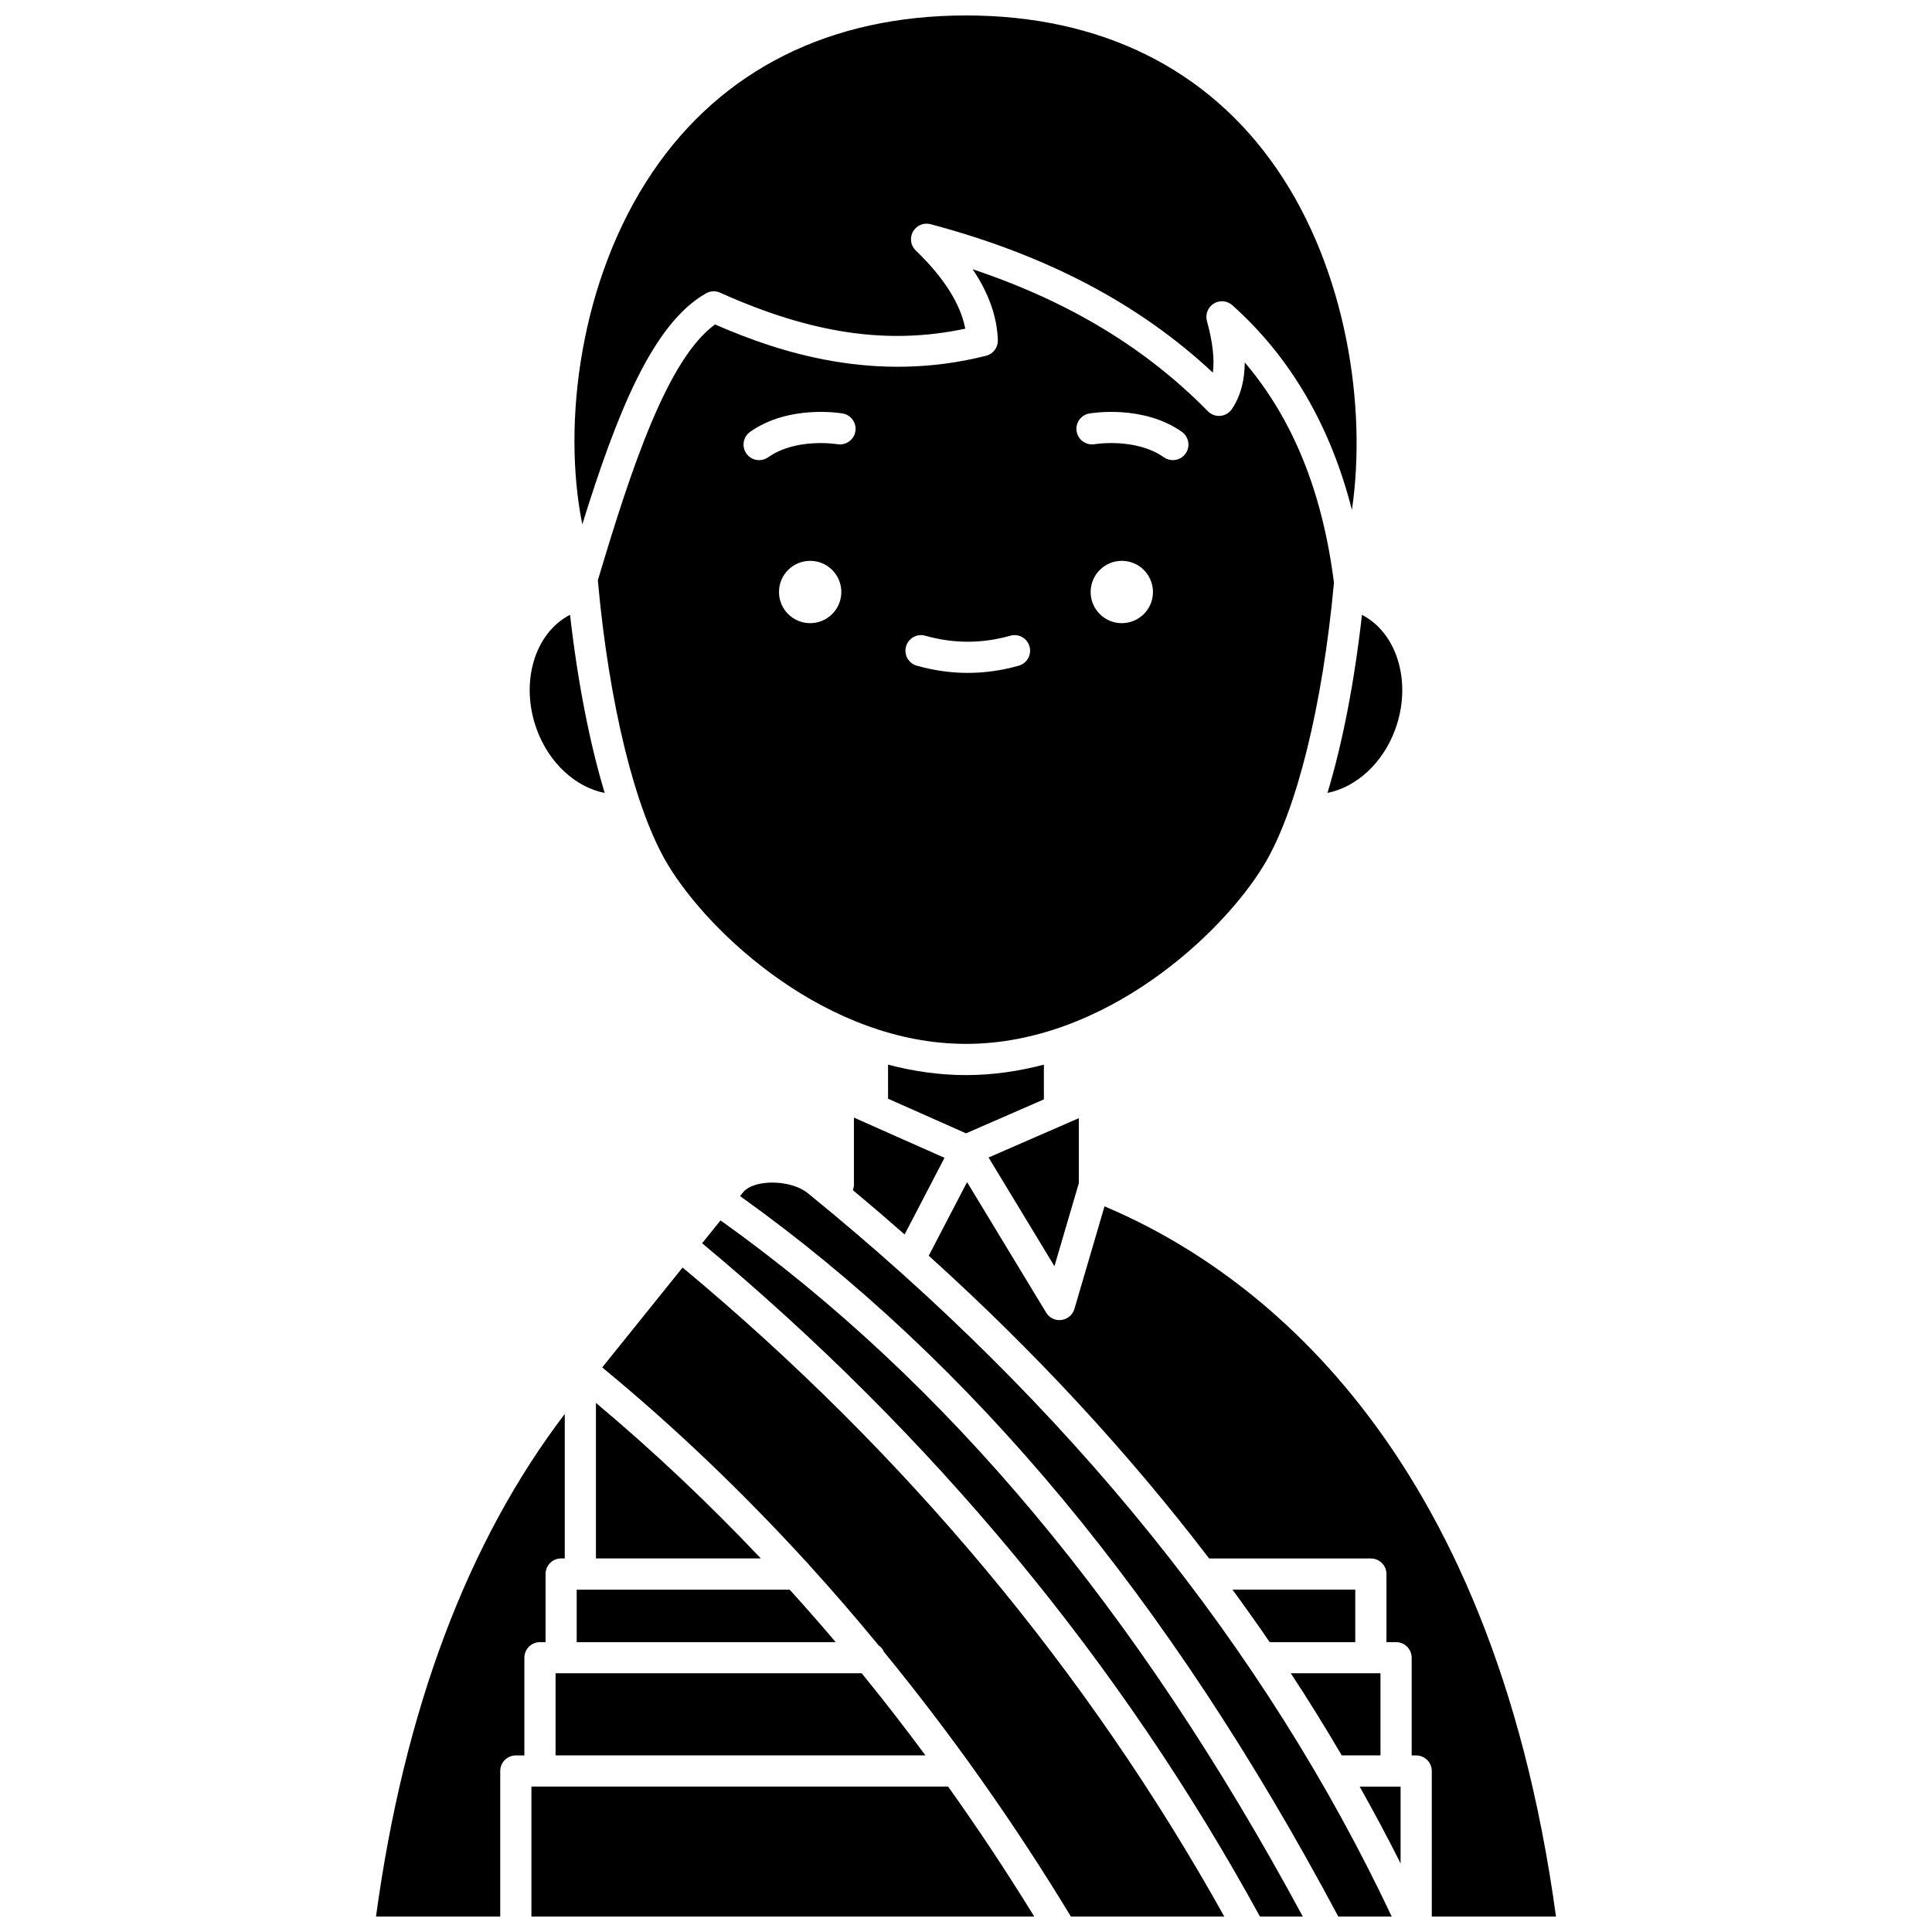
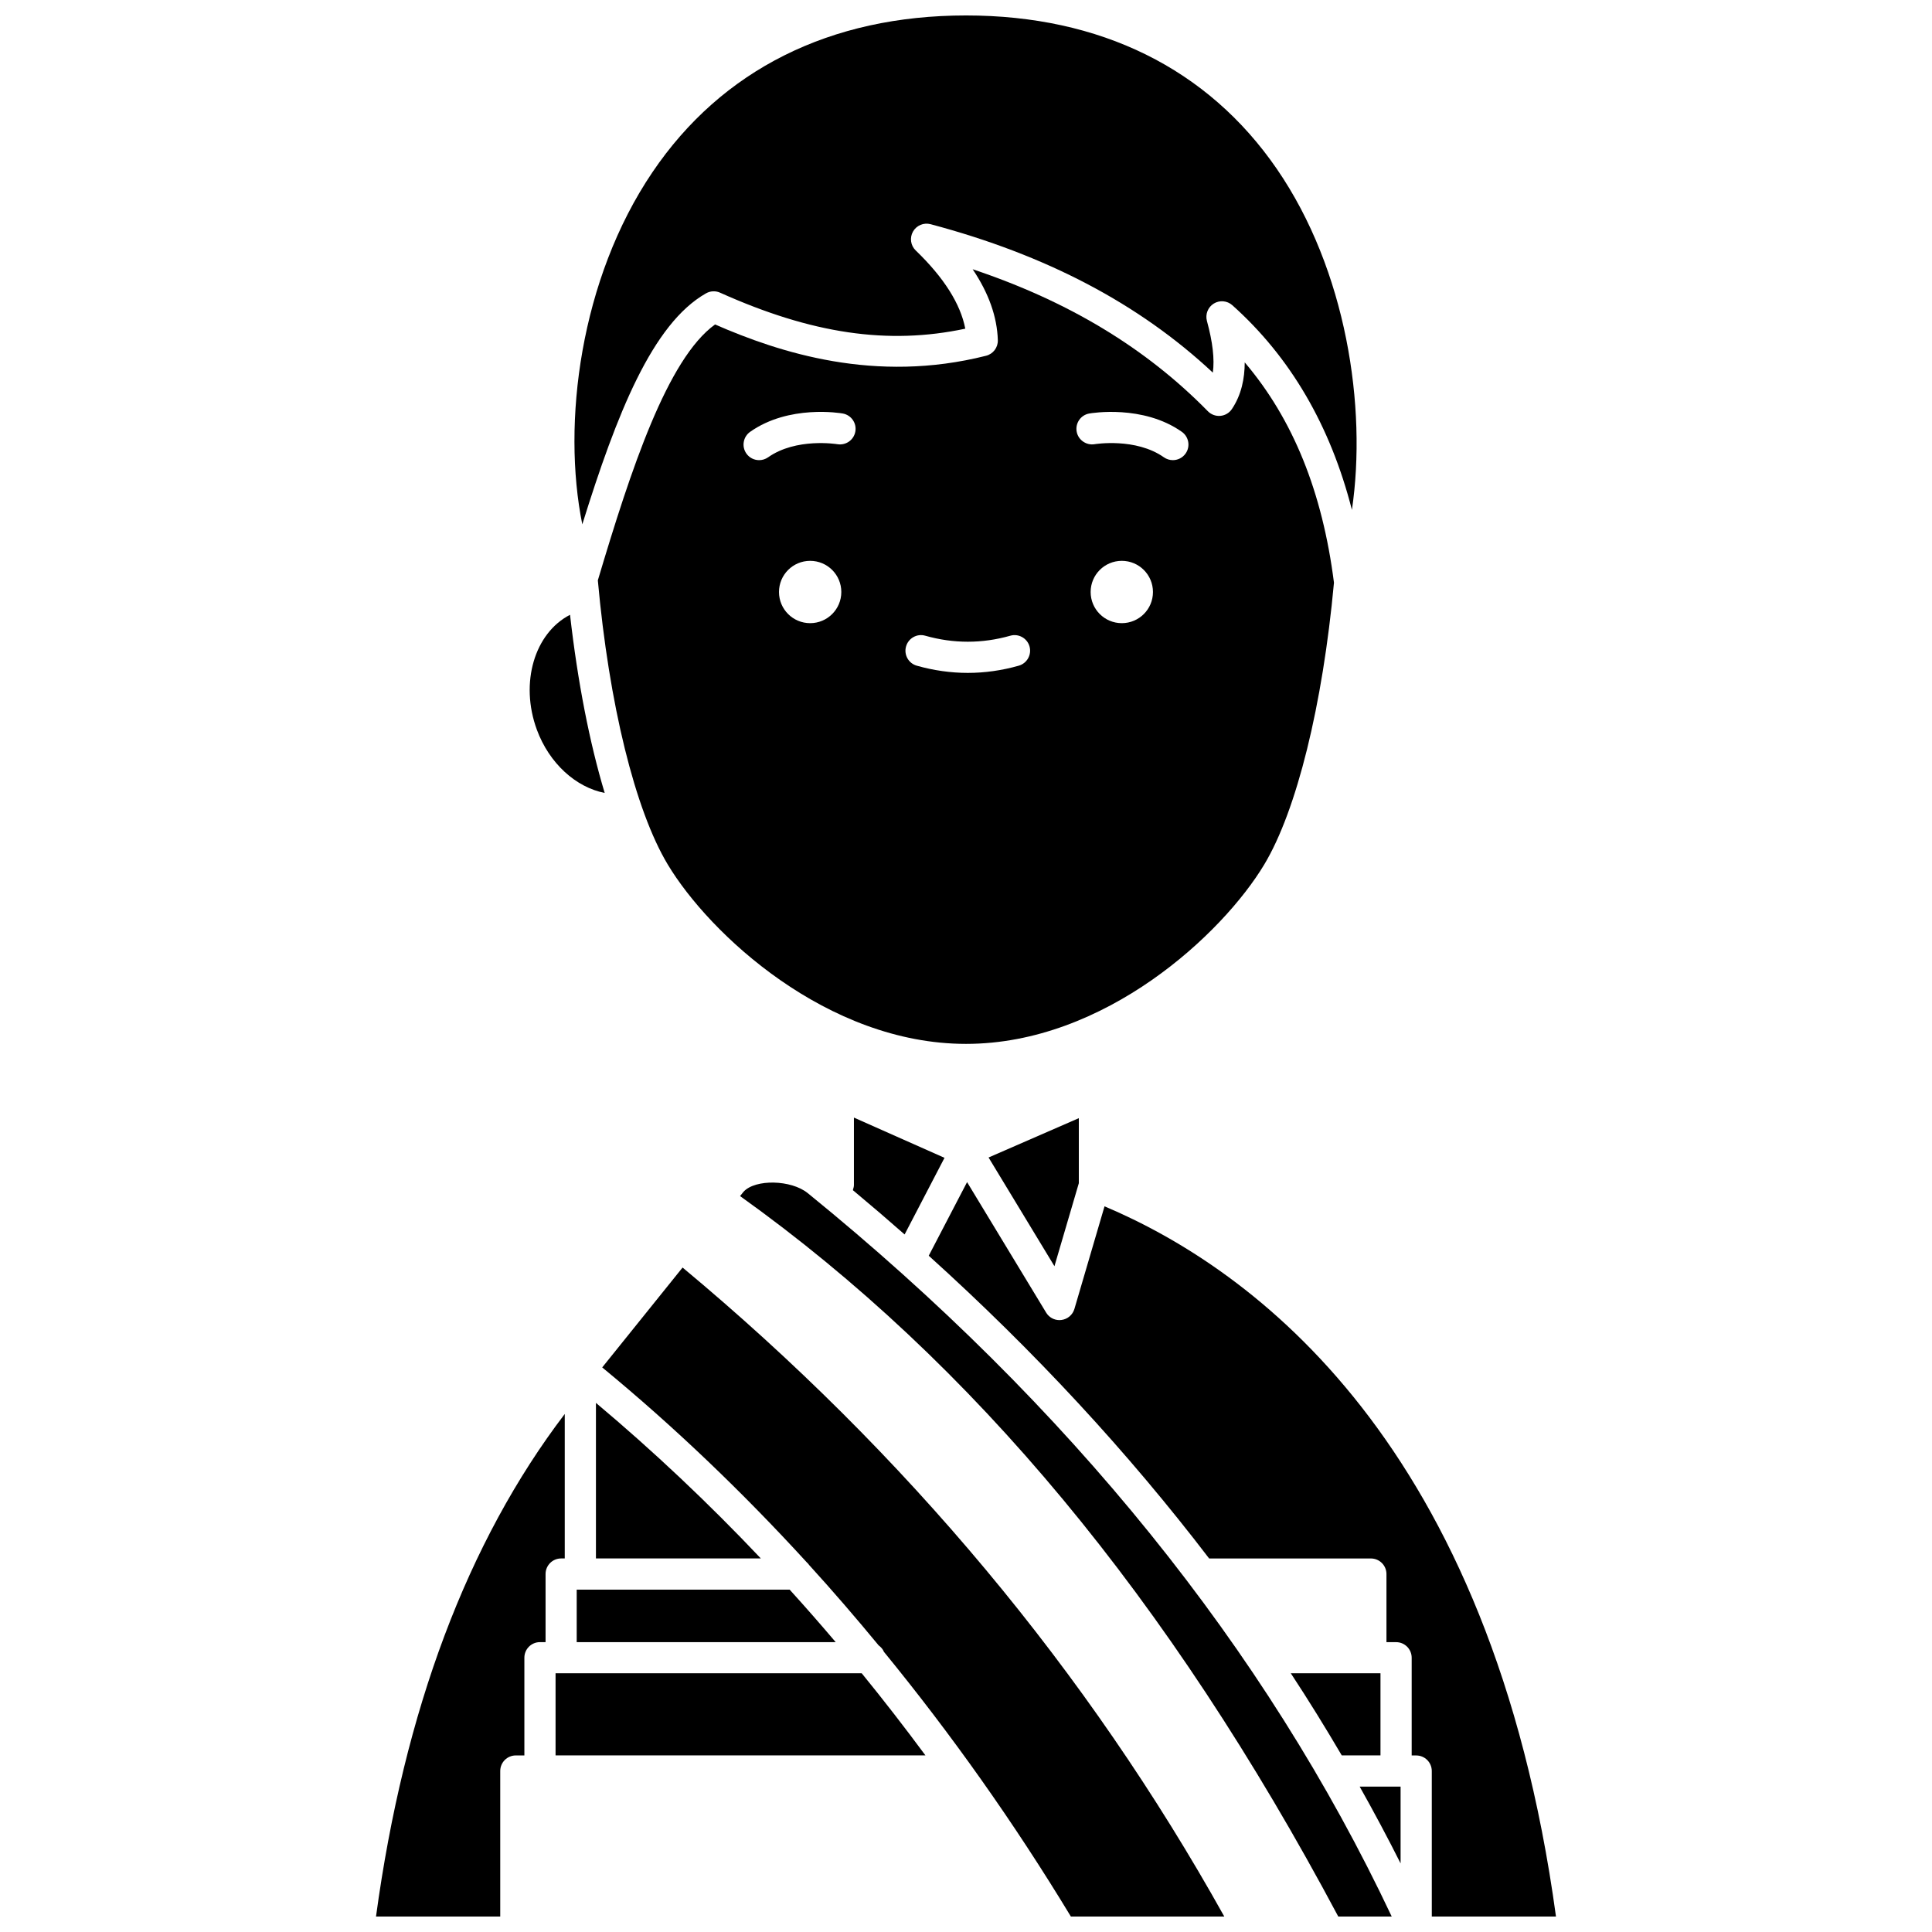
<svg xmlns="http://www.w3.org/2000/svg" width="800px" height="800px" version="1.1" viewBox="144 144 512 512">
  <defs>
    <clipPath id="g">
      <path d="m296 148.09h208v134.91h-208z" />
    </clipPath>
    <clipPath id="f">
      <path d="m390 457h167v194.9h-167z" />
    </clipPath>
    <clipPath id="e">
      <path d="m243 518h51v133.9h-51z" />
    </clipPath>
    <clipPath id="d">
      <path d="m303 479h166v172.9h-166z" />
    </clipPath>
    <clipPath id="c">
-       <path d="m284 617h135v34.902h-135z" />
-     </clipPath>
+       </clipPath>
    <clipPath id="b">
      <path d="m330 467h160v184.9h-160z" />
    </clipPath>
    <clipPath id="a">
      <path d="m340 457h173v194.9h-173z" />
    </clipPath>
  </defs>
  <g clip-path="url(#g)">
    <path d="m331.1 221.74c1.148-0.652 2.535-0.719 3.731-0.176 24.289 10.902 44.492 13.898 64.98 9.539-1.27-6.578-5.664-13.531-13.133-20.727-1.355-1.301-1.652-3.363-0.73-5 0.93-1.641 2.84-2.441 4.656-1.965 30.715 8.172 55.258 21.07 74.809 39.336 0.488-3.539-0.031-8.074-1.566-13.695-0.48-1.762 0.262-3.633 1.809-4.598 1.562-0.961 3.562-0.785 4.922 0.43 15.387 13.746 26.004 31.941 31.695 54.242 4.016-27.238-1.461-63.57-19.91-90.375-18.293-26.598-46.777-40.656-82.359-40.656-35.973 0-64.707 14.363-83.094 41.535-19.203 28.383-24.012 66.543-18.594 93.332 9.137-29.348 18.574-53.156 32.785-61.223z" />
  </g>
  <path d="m304.25 354.14c-3.992-13.238-7.168-29.465-9.184-47.211-9.383 4.824-13.367 18.004-8.797 30.441 3.293 8.961 10.383 15.289 17.98 16.77z" />
  <path d="m370.3 458.08c0 0.008-0.004 0.016-0.004 0.023-0.004 0.375-0.117 0.727-0.219 1.082-0.02 0.074-0.02 0.156-0.047 0.227 4.644 3.875 9.215 7.785 13.703 11.73l10.57-20.305-24.004-10.664z" />
  <path d="m291.23 609.2h98.023c-5.496-7.43-11.121-14.691-16.891-21.766h-81.133z" />
-   <path d="m513.72 337.38c4.57-12.434 0.586-25.617-8.785-30.438-2.019 17.918-5.156 34.031-9.141 47.188 7.582-1.504 14.645-7.816 17.926-16.75z" />
-   <path d="m420.64 435.35v-9.207c-6.633 1.738-13.535 2.769-20.648 2.769-7.109 0-14.016-1.027-20.648-2.769v9.023l20.664 9.18z" />
  <path d="m429.9 457.56v-17.234l-23.918 10.422 17.457 28.809z" />
  <path d="m479.05 373.09c8.586-14.309 15.473-42.203 18.465-74.672-3.066-24.066-10.832-43.297-23.648-58.383-0.012 4.277-0.879 8.605-3.391 12.355-0.691 1.035-1.809 1.703-3.047 1.816-1.234 0.117-2.461-0.336-3.332-1.223-16.422-16.746-36.906-29.125-62.332-37.629 4.246 6.309 6.484 12.598 6.672 18.797 0.059 1.938-1.238 3.656-3.117 4.129-29.395 7.441-54.754-0.84-71.824-8.293-12.648 9.133-22.277 38.348-31.062 67.809 2.961 32.758 9.863 60.867 18.516 75.285 11.031 18.398 42.246 47.559 79.051 47.559 36.801 0 68.02-29.16 79.051-47.551zm-120.35-63.945c-4.562 0-8.258-3.695-8.258-8.258s3.695-8.258 8.258-8.258 8.258 3.695 8.258 8.258-3.695 8.258-8.258 8.258zm7.199-47.426c-0.25-0.043-10.934-1.746-18.344 3.473-0.723 0.508-1.551 0.754-2.375 0.754-1.297 0-2.578-0.605-3.379-1.75-1.312-1.863-0.867-4.438 0.996-5.758 10.301-7.262 23.957-4.957 24.531-4.856 2.246 0.395 3.746 2.535 3.348 4.781-0.402 2.246-2.512 3.727-4.777 3.356zm48.082 58.695c-4.477 1.273-9.023 1.91-13.512 1.91-4.488 0-9.035-0.641-13.512-1.91-2.191-0.621-3.469-2.902-2.844-5.098 0.621-2.195 2.914-3.484 5.098-2.844 7.488 2.121 15.043 2.121 22.527 0 2.172-0.633 4.481 0.648 5.098 2.844 0.613 2.191-0.66 4.473-2.856 5.098zm27.309-11.27c-4.562 0-8.258-3.695-8.258-8.258s3.695-8.258 8.258-8.258 8.258 3.695 8.258 8.258c0.004 4.562-3.691 8.258-8.258 8.258zm16.906-44.953c-0.801 1.141-2.082 1.75-3.379 1.75-0.82 0-1.652-0.246-2.375-0.754-7.457-5.25-18.234-3.492-18.348-3.473-2.199 0.375-4.383-1.117-4.769-3.363-0.387-2.242 1.105-4.379 3.348-4.769 0.578-0.102 14.234-2.402 24.531 4.856 1.859 1.316 2.309 3.894 0.992 5.754z" />
  <path d="m301.93 515.78v41.223h43.699c-13.914-14.711-28.496-28.465-43.699-41.223z" />
  <path d="m297.84 565.27c-0.012 0-0.023 0.008-0.043 0.008-0.016 0-0.023-0.008-0.043-0.008h-0.922v13.918h68.641c-4.004-4.723-8.074-9.367-12.207-13.918z" />
  <path d="m515.17 637.82v-20.355h-10.844c3.781 6.723 7.41 13.508 10.844 20.355z" />
  <path d="m499.58 609.2h10.262v-21.766h-23.766c4.719 7.172 9.199 14.438 13.504 21.766z" />
  <g clip-path="url(#f)">
    <path d="m556.35 651.9c-17.121-125.64-80.355-171.62-119.64-188.21l-7.977 27.18c-0.461 1.574-1.809 2.723-3.434 2.934-0.176 0.023-0.355 0.039-0.531 0.039-1.434 0-2.777-0.742-3.531-1.988l-20.953-34.582-10.16 19.504c28.031 25.301 52.812 52.098 74.309 80.234h42.863c2.285 0 4.129 1.848 4.129 4.129v18.047h2.555c2.285 0 4.129 1.848 4.129 4.129v25.898h1.199c2.285 0 4.129 1.848 4.129 4.129l0.004 38.562z" />
  </g>
-   <path d="m480.48 579.18h22.68v-13.918h-32.555c3.383 4.602 6.668 9.246 9.875 13.918z" />
  <g clip-path="url(#e)">
    <path d="m288.58 579.18v-18.047c0-2.285 1.848-4.129 4.129-4.129h0.957v-38.289c-25.758 33.816-42.582 78.516-50.02 133.19h32.922v-38.57c0-2.285 1.848-4.129 4.129-4.129h2.269v-25.898c0-2.285 1.848-4.129 4.129-4.129h1.484z" />
  </g>
  <g clip-path="url(#d)">
    <path d="m324.89 479.91-21.297 26.469c19.055 15.688 37.109 32.965 54.18 51.625 0.27 0.223 0.477 0.484 0.68 0.766 6.277 6.887 12.398 13.996 18.391 21.266 0.609 0.449 1.129 1.016 1.418 1.734 17.785 21.746 34.371 45.098 49.531 70.129h40.656c-36.215-64.973-84.465-122.79-143.56-171.99z" />
  </g>
  <g clip-path="url(#c)">
    <path d="m284.83 617.46v34.441h133.26c-7.305-11.852-14.918-23.34-22.832-34.441z" />
  </g>
  <g clip-path="url(#b)">
-     <path d="m334.95 467.41-4.883 6.066c61.148 50.883 110.87 110.88 147.83 178.43h11.359c-43.879-81.34-94.434-141.79-154.31-184.49z" />
-   </g>
+     </g>
  <g clip-path="url(#a)">
    <path d="m358.04 460.18c-4.359-3.539-13.879-3.754-16.984-0.363l-0.93 1.156c61.719 44.125 113.64 106.64 158.53 190.93h14.164c-33.469-70.945-85.477-135.44-154.78-191.73z" />
  </g>
</svg>